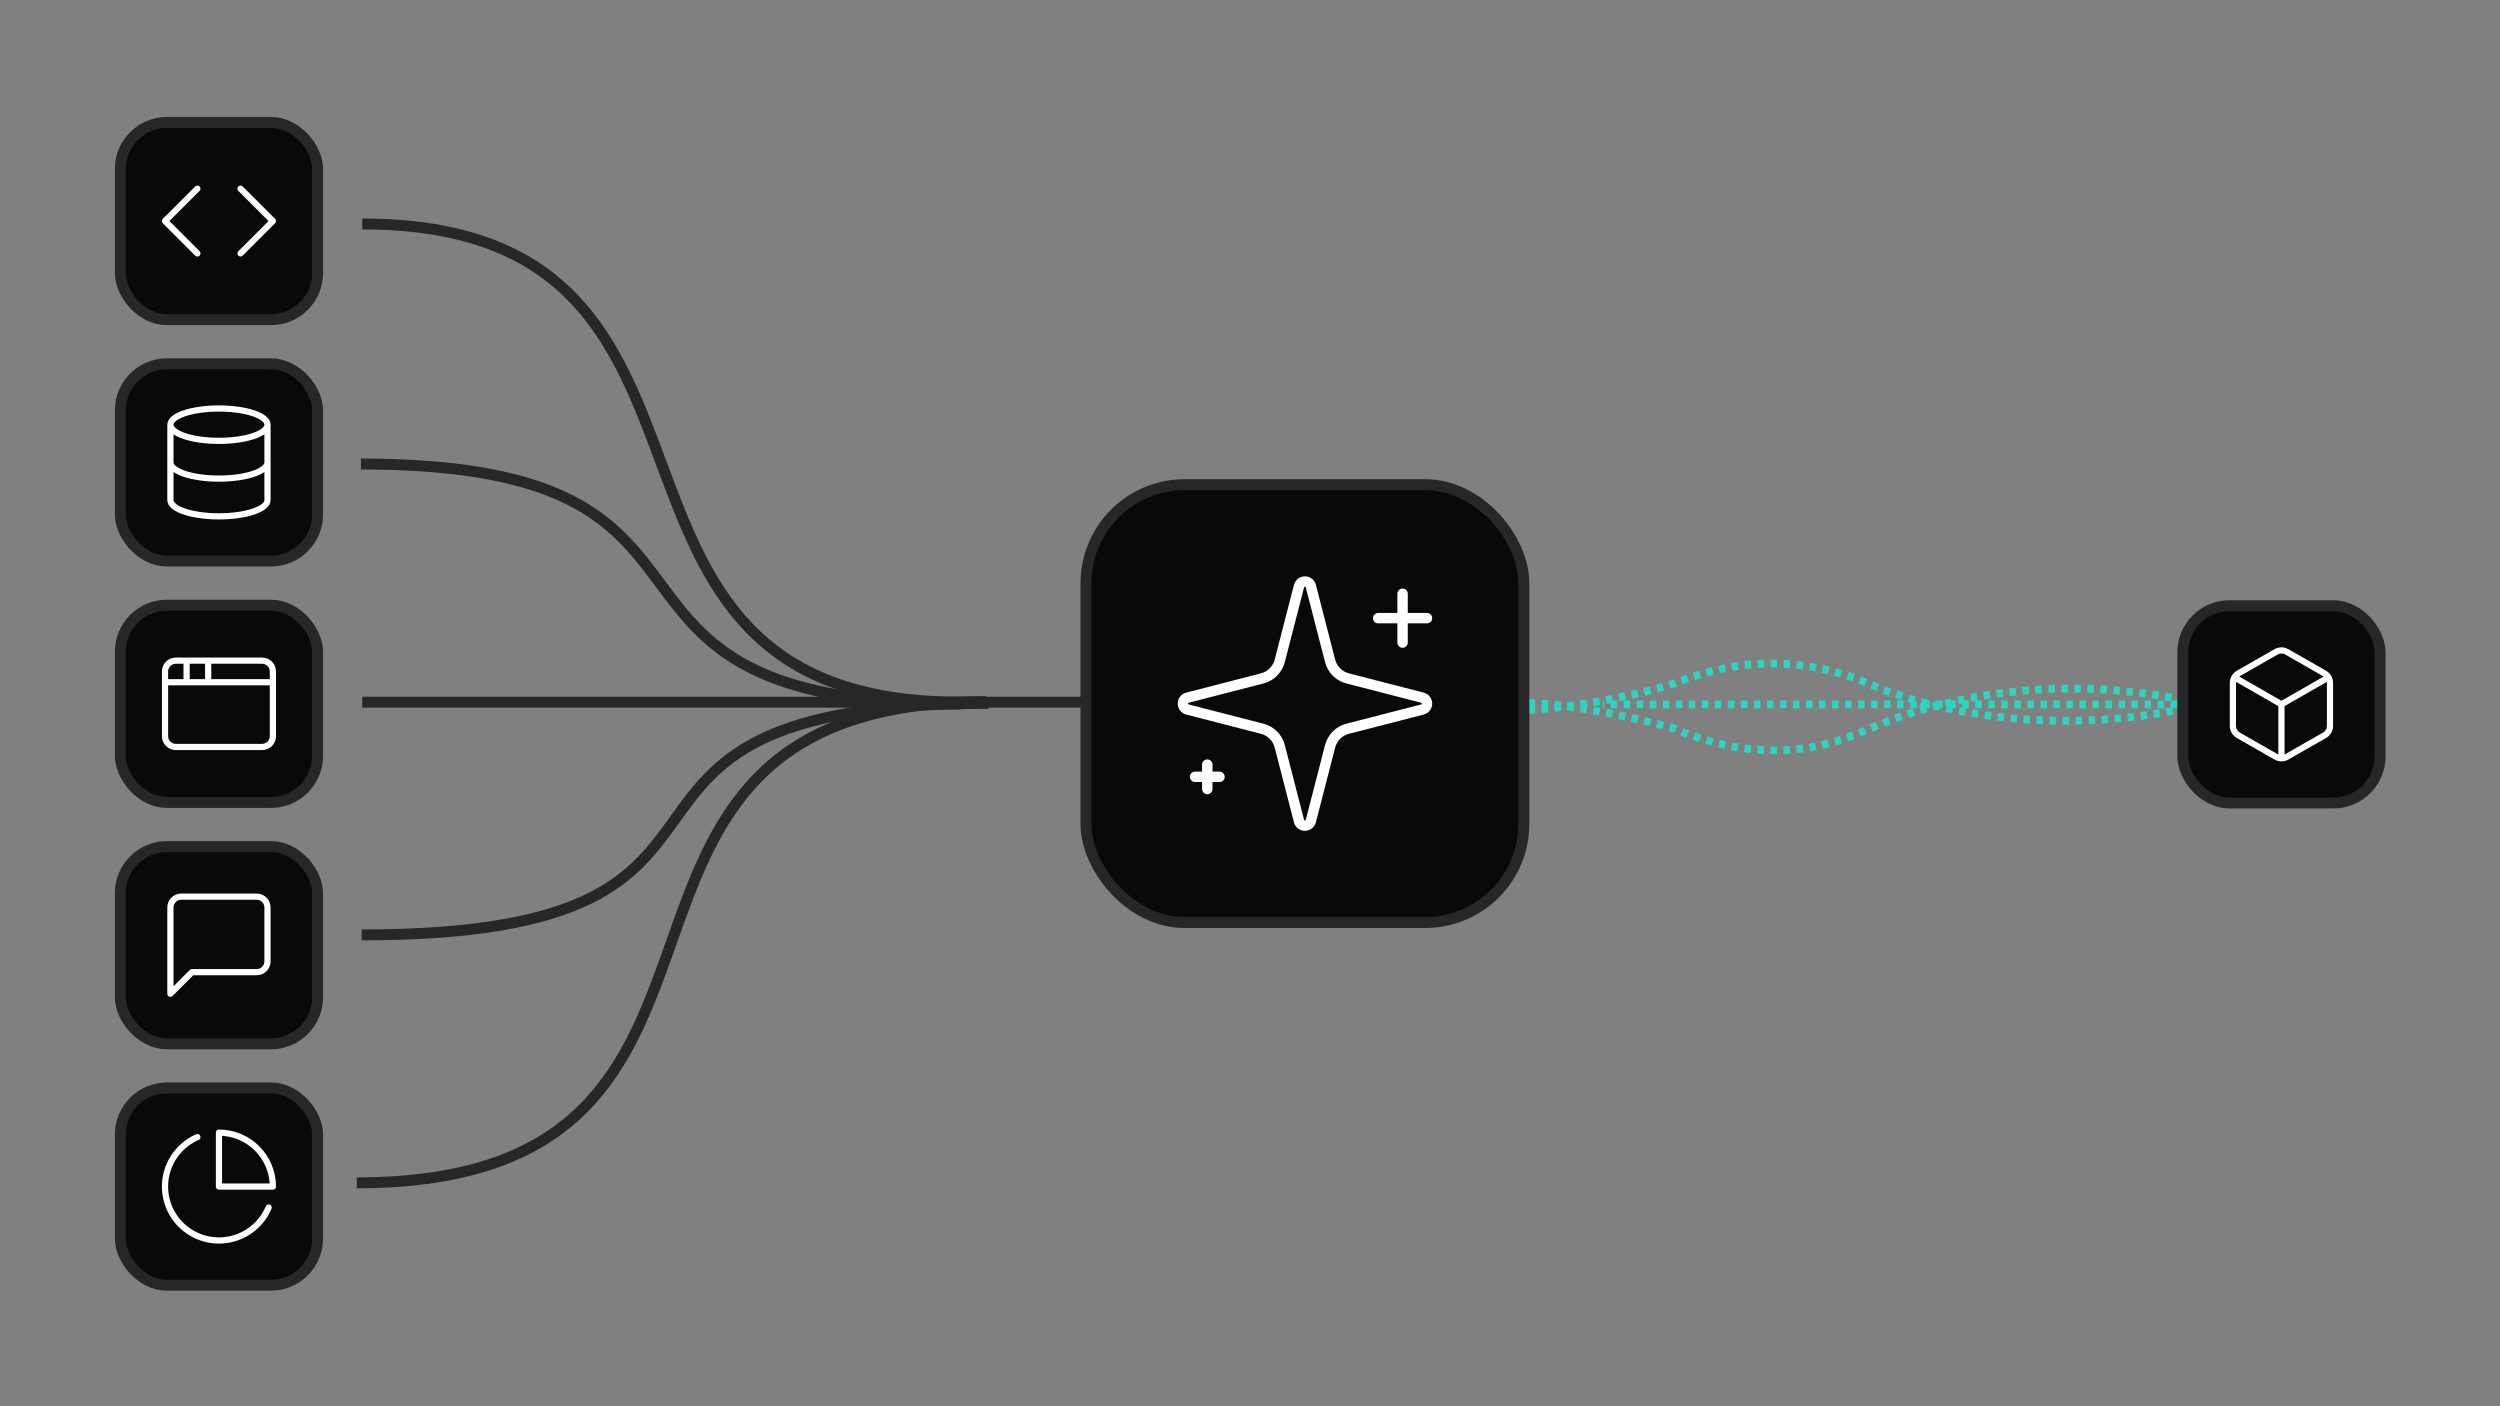
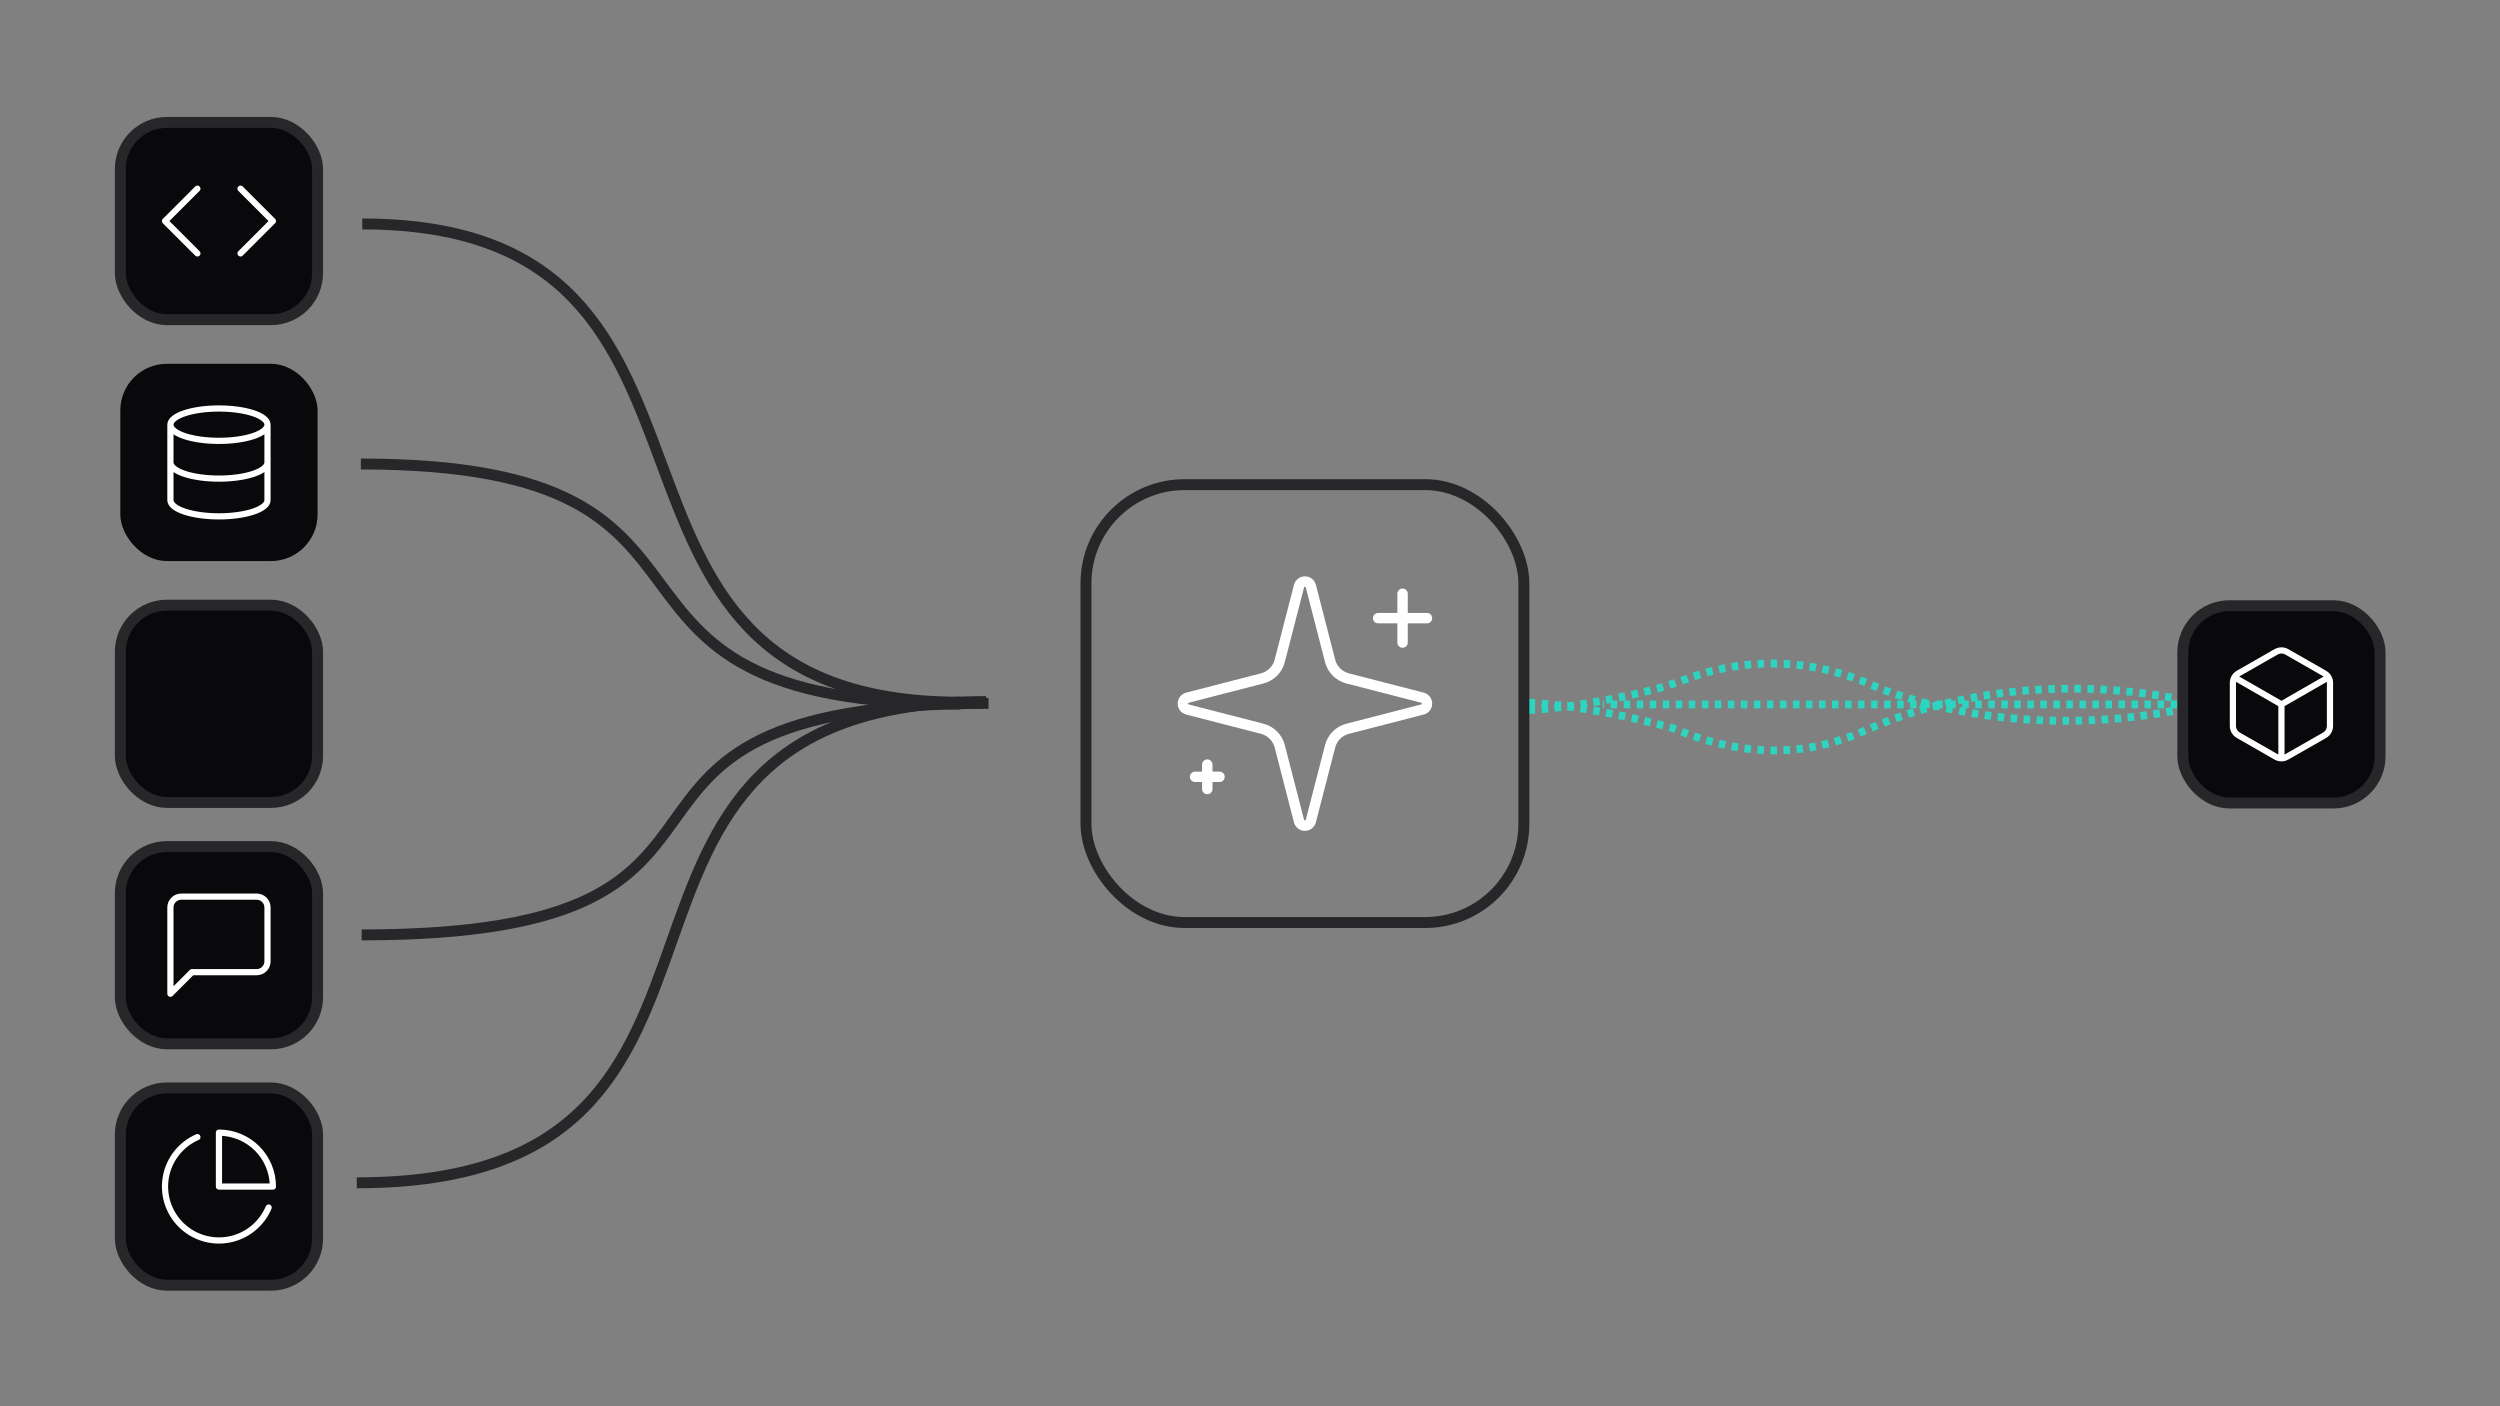
<svg xmlns="http://www.w3.org/2000/svg" fill="none" viewBox="0 0 1920 1080" height="1080" width="1920">
  <rect x="0" y="0" width="1920" height="1080" fill="#808080" stroke="none" />
  <path stroke-miterlimit="3.869" stroke-width="8.4" stroke="#27272A" d="M278.213 172C600.716 172 414.983 539.282 737.476 539.282" />
  <path stroke-miterlimit="3.869" stroke-width="8.4" stroke="#27272A" d="M277.16 356.355C600.403 356.355 414.244 540.71 737.477 540.71" />
  <path stroke-miterlimit="3.869" stroke-width="8.4" stroke="#27272A" d="M757.311 538.8C404.977 538.8 626.322 908.4 274 908.4" />
  <path stroke-miterlimit="3.869" stroke-width="8.4" stroke="#27272A" d="M759.184 540.2C405.56 540.2 631.36 718 277.747 718" />
-   <path stroke-miterlimit="3.869" stroke-width="8.4" stroke="#27272A" d="M278.213 539.281H933.4" />
  <path stroke-dasharray="5 5" stroke-miterlimit="3.869" stroke-width="6" stroke="#2DD4BF" d="M1672 541H1231" />
  <path stroke-dasharray="5 5" stroke-miterlimit="3.869" stroke-width="6" stroke="#2DD4BF" d="M1174 539.686C1189.06 540.188 1232.31 544.804 1284.86 559.256C1362 592 1413.91 569.292 1436.78 559.256C1459.66 549.22 1548.82 513.418 1672 536.5" />
  <path stroke-dasharray="5 5" stroke-miterlimit="3.869" stroke-width="6" stroke="#2DD4BF" d="M1174 545.315C1187.5 544.865 1223.68 541.105 1268.91 529.91C1279.56 527.274 1289.85 523.309 1300.22 519.746C1363.51 498.003 1415.6 516.451 1436.78 525.745C1459.66 535.781 1548.82 568.583 1672 545.501" />
-   <rect fill="#09090B" rx="75.8" height="336.305" width="336.305" y="372.2" x="834.029" />
  <rect stroke-width="8.4" stroke="#27272A" rx="75.8" height="336.305" width="336.305" y="372.2" x="834.029" />
  <path stroke-linejoin="round" stroke-linecap="round" stroke-width="8" stroke="white" d="M1077.17 455.996V493.489M1095.91 474.743H1058.42M927.196 587.22V605.966M936.569 596.593H917.823M982.843 573.16C982.007 569.917 980.316 566.956 977.947 564.588C975.578 562.219 972.618 560.528 969.374 559.691L911.87 544.863C910.889 544.584 910.026 543.994 909.411 543.18C908.796 542.366 908.463 541.374 908.463 540.354C908.463 539.335 908.796 538.343 909.411 537.529C910.026 536.715 910.889 536.124 911.87 535.846L969.374 521.008C972.617 520.172 975.576 518.483 977.945 516.116C980.314 513.749 982.005 510.791 982.843 507.549L997.672 450.045C997.947 449.06 998.538 448.192 999.352 447.574C1000.17 446.956 1001.16 446.621 1002.18 446.621C1003.21 446.621 1004.2 446.956 1005.02 447.574C1005.83 448.192 1006.42 449.06 1006.7 450.045L1021.52 507.549C1022.35 510.792 1024.04 513.753 1026.41 516.121C1028.78 518.49 1031.74 520.181 1034.99 521.018L1092.49 535.837C1093.48 536.109 1094.35 536.699 1094.97 537.515C1095.59 538.331 1095.93 539.329 1095.93 540.354C1095.93 541.38 1095.59 542.378 1094.97 543.194C1094.35 544.01 1093.48 544.6 1092.49 544.872L1034.99 559.691C1031.74 560.528 1028.78 562.219 1026.41 564.588C1024.04 566.956 1022.35 569.917 1021.52 573.16L1006.69 630.664C1006.41 631.649 1005.82 632.517 1005.01 633.135C1004.19 633.753 1003.2 634.088 1002.18 634.088C1001.15 634.088 1000.16 633.753 999.343 633.135C998.528 632.517 997.938 631.649 997.662 630.664L982.843 573.16Z" />
  <rect fill="#09090B" rx="35.8" height="151.492" width="151.492" y="94.018" x="92.412" />
  <rect stroke-width="8.4" stroke="#27272A" rx="35.8" height="151.492" width="151.492" y="94.018" x="92.412" />
  <path stroke-linejoin="round" stroke-linecap="round" stroke-width="4.763" stroke="white" d="M184.727 194.617L209.58 169.765L184.727 144.912M151.59 144.912L126.737 169.765L151.59 194.617" />
  <rect fill="#09090B" rx="35.8" height="151.492" width="151.492" y="279.4" x="92.412" />
-   <rect stroke-width="8.4" stroke="#27272A" rx="35.8" height="151.492" width="151.492" y="279.4" x="92.412" />
  <path stroke-linejoin="round" stroke-linecap="round" stroke-width="4.763" stroke="white" d="M205.437 326.151C205.437 333.014 188.747 338.577 168.158 338.577C147.569 338.577 130.879 333.014 130.879 326.151M205.437 326.151C205.437 319.288 188.747 313.724 168.158 313.724C147.569 313.724 130.879 319.288 130.879 326.151M205.437 326.151V384.141C205.437 387.436 201.51 390.597 194.519 392.928C187.527 395.258 178.045 396.567 168.158 396.567C158.271 396.567 148.789 395.258 141.798 392.928C134.806 390.597 130.879 387.436 130.879 384.141V326.151M130.879 355.146C130.879 358.441 134.806 361.602 141.798 363.933C148.789 366.263 158.271 367.572 168.158 367.572C178.045 367.572 187.527 366.263 194.519 363.933C201.51 361.602 205.437 358.441 205.437 355.146" />
  <rect fill="#09090B" rx="35.8" height="151.492" width="151.492" y="464.782" x="92.412" />
  <rect stroke-width="8.4" stroke="#27272A" rx="35.8" height="151.492" width="151.492" y="464.782" x="92.412" />
-   <path stroke-linejoin="round" stroke-linecap="round" stroke-width="4.763" stroke="white" d="M159.874 507.391V523.959M126.737 523.959H209.58M143.305 507.391V523.959M135.021 507.391H201.295C205.871 507.391 209.58 511.1 209.58 515.675V565.381C209.58 569.956 205.871 573.665 201.295 573.665H135.021C130.446 573.665 126.737 569.956 126.737 565.381V515.675C126.737 511.1 130.446 507.391 135.021 507.391Z" />
  <rect fill="#09090B" rx="35.8" height="151.492" width="151.492" y="650.163" x="92.412" />
  <rect stroke-width="8.4" stroke="#27272A" rx="35.8" height="151.492" width="151.492" y="650.163" x="92.412" />
  <path stroke-linejoin="round" stroke-linecap="round" stroke-width="4.763" stroke="white" d="M205.437 738.336C205.437 740.533 204.565 742.64 203.011 744.194C201.457 745.747 199.35 746.62 197.153 746.62H147.447L130.879 763.189V696.914C130.879 694.717 131.751 692.61 133.305 691.056C134.859 689.503 136.966 688.63 139.163 688.63H197.153C199.35 688.63 201.457 689.503 203.011 691.056C204.565 692.61 205.437 694.717 205.437 696.914V738.336Z" />
  <rect fill="#09090B" rx="35.8" height="151.492" width="151.492" y="835.545" x="92.412" />
  <rect stroke-width="8.4" stroke="#27272A" rx="35.8" height="151.492" width="151.492" y="835.545" x="92.412" />
  <path stroke-linejoin="round" stroke-linecap="round" stroke-width="4.763" stroke="white" d="M206.307 927.404C203.672 933.636 199.55 939.128 194.302 943.399C189.055 947.67 182.841 950.59 176.203 951.904C169.566 953.219 162.708 952.888 156.229 950.939C149.749 948.991 143.846 945.485 139.034 940.728C134.223 935.971 130.65 930.108 128.627 923.651C126.605 917.195 126.196 910.341 127.434 903.689C128.673 897.037 131.522 890.79 135.733 885.494C139.944 880.198 145.388 876.014 151.589 873.308M209.58 911.291C209.58 905.852 208.508 900.465 206.426 895.44C204.345 890.414 201.294 885.848 197.447 882.002C193.601 878.155 189.035 875.104 184.009 873.023C178.984 870.941 173.598 869.87 168.158 869.87V911.291H209.58Z" />
  <rect fill="#09090B" rx="35.8" height="151.492" width="151.492" y="465.2" x="1676.4" />
  <rect stroke-width="8.4" stroke="#27272A" rx="35.8" height="151.492" width="151.492" y="465.2" x="1676.4" />
  <path stroke-linejoin="round" stroke-linecap="round" stroke-width="4.763" stroke="white" d="M1716.11 520.235L1752.15 540.946M1752.15 540.946L1788.18 520.235M1752.15 540.946L1752.15 582.368M1789.43 524.377C1789.42 522.924 1789.04 521.498 1788.31 520.24C1787.59 518.982 1786.54 517.938 1785.28 517.211L1756.29 500.643C1755.03 499.916 1753.6 499.533 1752.15 499.533C1750.69 499.533 1749.26 499.916 1748 500.643L1719.01 517.211C1717.75 517.938 1716.71 518.982 1715.98 520.24C1715.25 521.498 1714.87 522.924 1714.87 524.377V557.514C1714.87 558.967 1715.25 560.394 1715.98 561.652C1716.71 562.909 1717.75 563.954 1719.01 564.68L1748 581.249C1749.26 581.976 1750.69 582.359 1752.15 582.359C1753.6 582.359 1755.03 581.976 1756.29 581.249L1785.28 564.68C1786.54 563.954 1787.59 562.909 1788.31 561.652C1789.04 560.394 1789.42 558.967 1789.43 557.514V524.377Z" />
</svg>